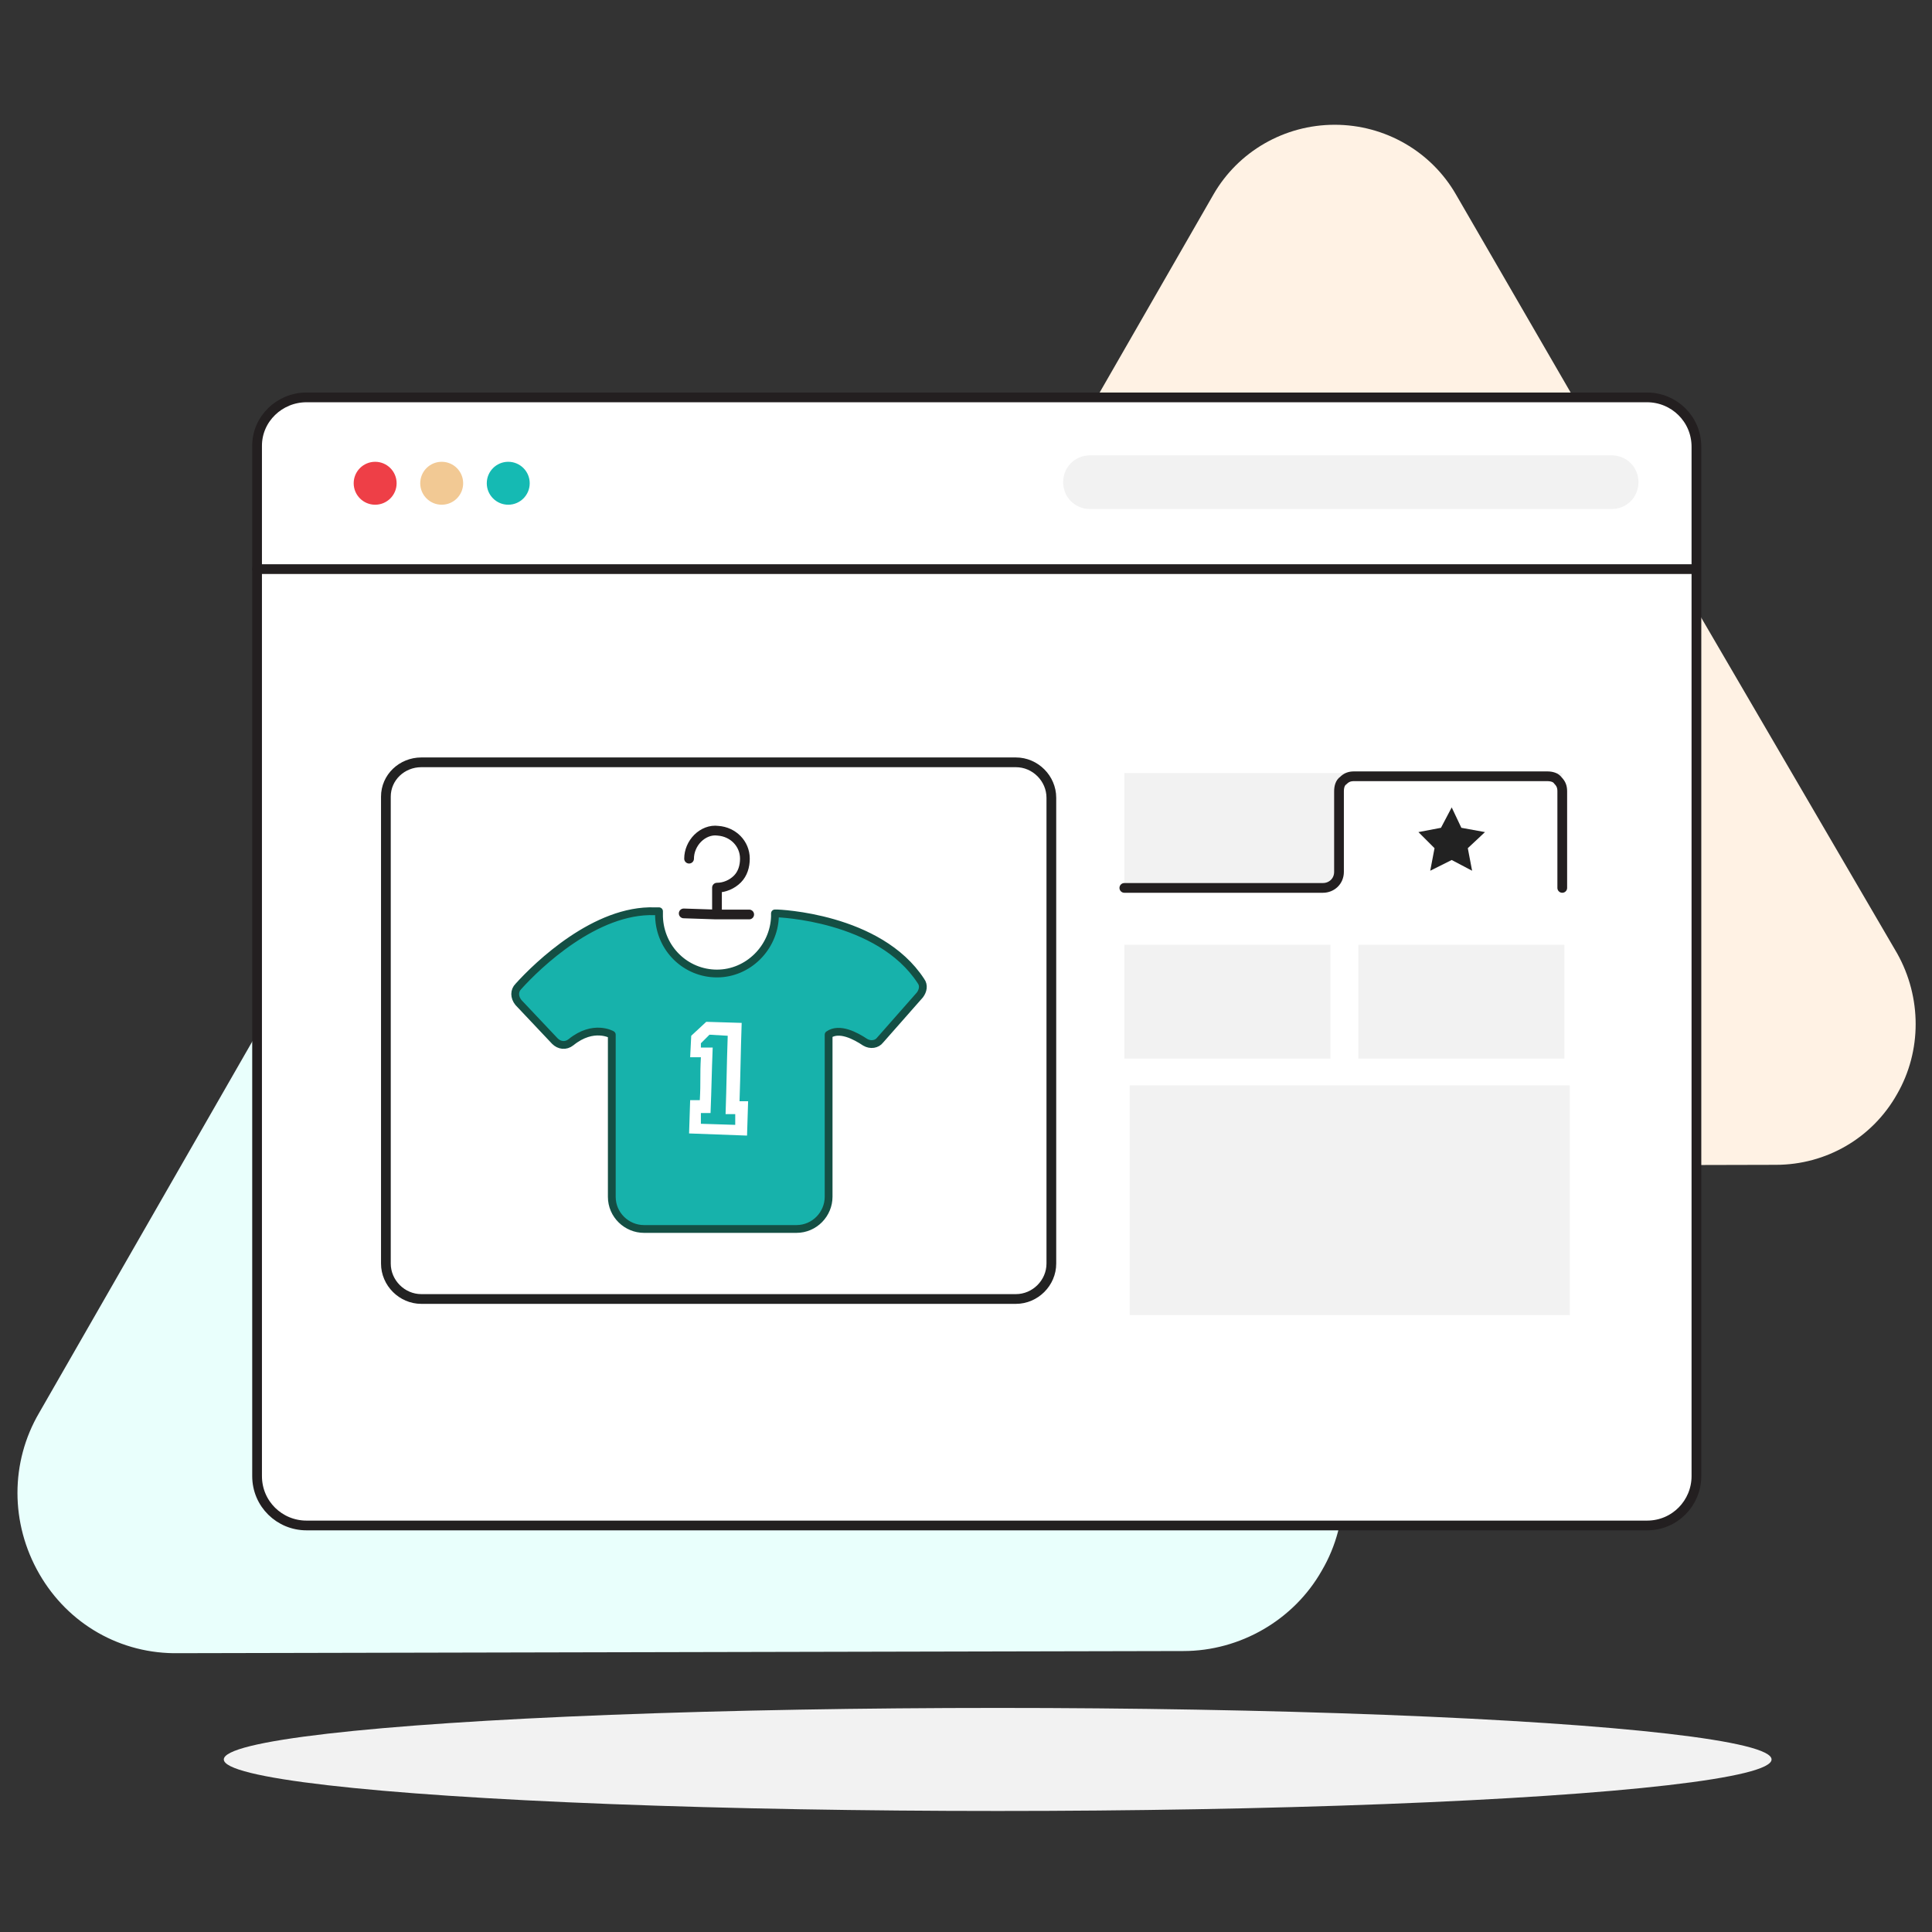
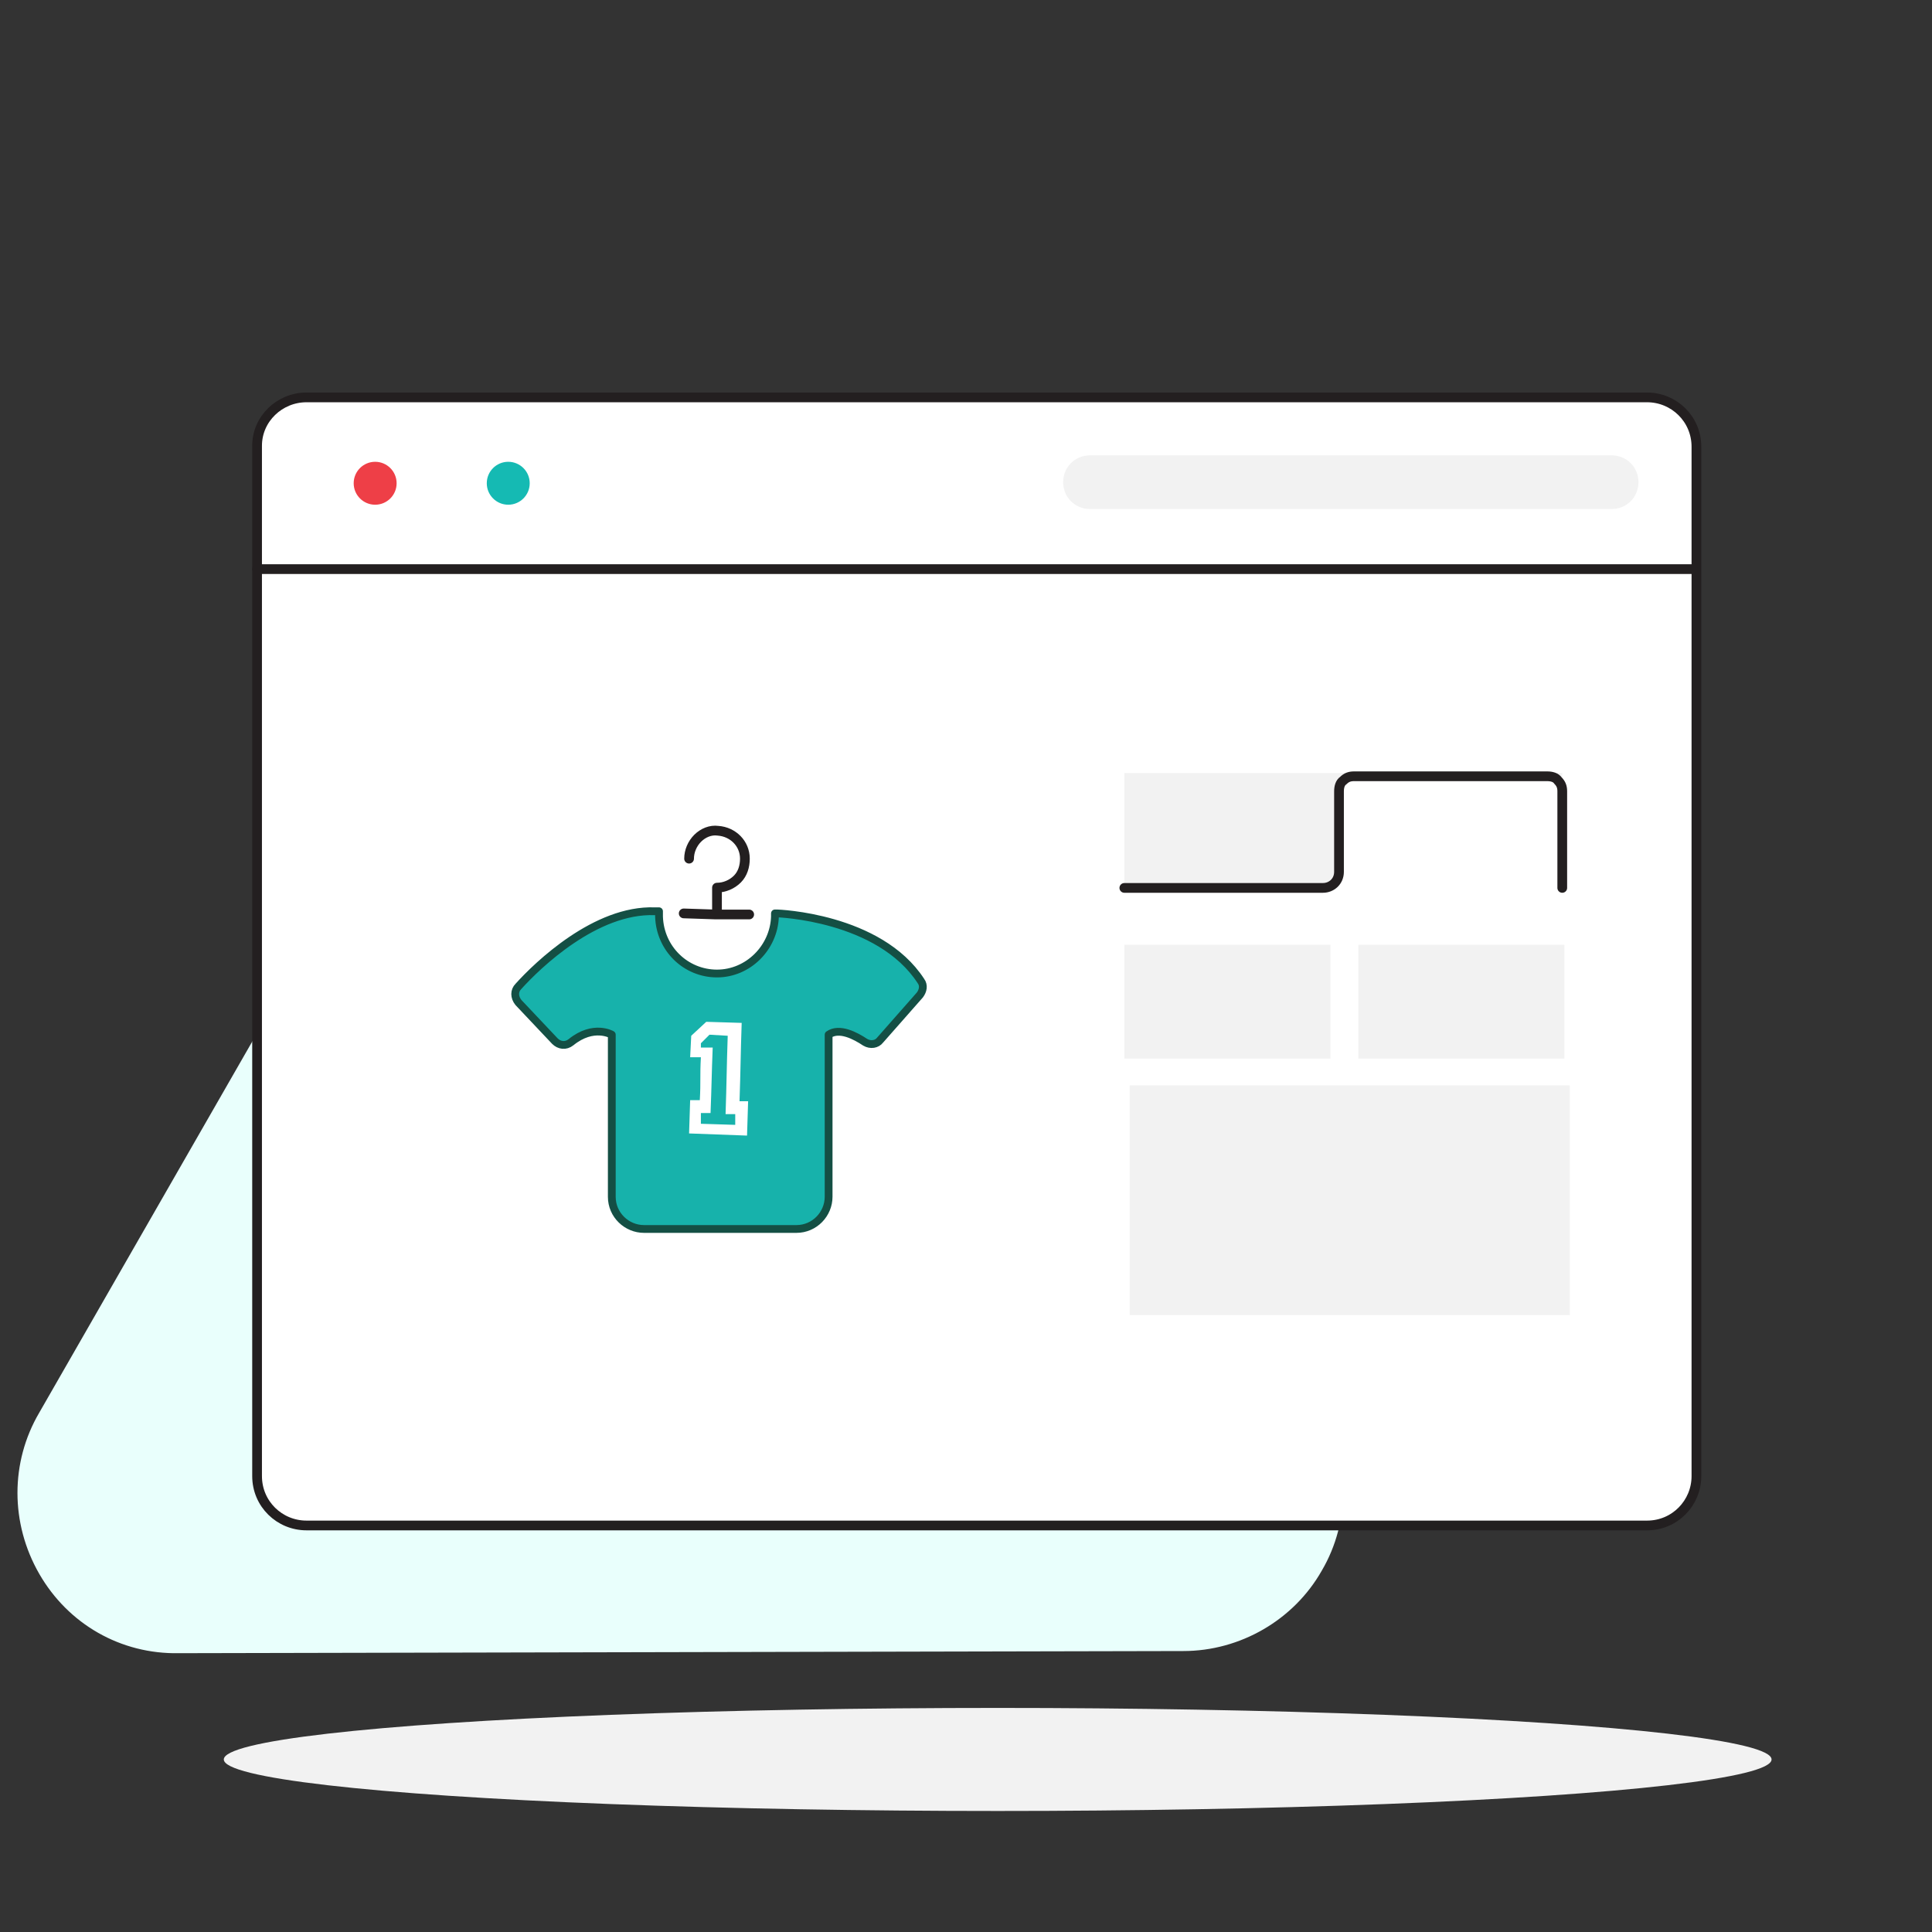
<svg xmlns="http://www.w3.org/2000/svg" version="1.1" id="Layer_1" x="0px" y="0px" viewBox="0 0 180 180" style="enable-background:new 0 0 180 180;" xml:space="preserve">
  <rect x="0" y="0" width="180" height="180" fill="#333333" stroke="none" />
  <style type="text/css">
	.st0{fill:#F2F2F2;}
	.st1{fill:#E9FFFC;}
	.st2{fill:#FFF2E4;}
	.st3{fill:#FFFFFF;stroke:#231F20;stroke-width:0.907;stroke-linecap:round;stroke-linejoin:round;}
	.st4{fill:#EE3F47;}
	.st5{fill:#F2C994;}
	.st6{fill:#15BAB3;}
	.st7{fill:#FFFFFF;stroke:#222222;stroke-width:0.907;stroke-linecap:round;stroke-linejoin:round;}
	.st8{fill:none;stroke:#231F20;stroke-width:0.907;stroke-linecap:round;stroke-linejoin:round;}
	.st9{fill:#222222;}
	.st10{fill:#17B2AB;stroke:#144F44;stroke-width:0.726;stroke-linecap:round;stroke-linejoin:round;}
	.st11{fill:#FFFFFF;}
</style>
  <title>teamshirts_step 2</title>
  <desc>Created with Sketch.</desc>
  <g id="Page-1">
    <g id="pf-b2c-b2b-hybrid-template" transform="translate(-631, -1568)">
      <g id="teamshirts_step-2" transform="translate(630, 1558)">
        <g id="_1.1.-Web">
          <g id="People">
            <g id="group-5">
              <g id="Group" transform="translate(1.452, 10.524)">
                <ellipse id="Oval" class="st0" cx="92.5" cy="163.4" rx="72.1" ry="4.8" />
                <path id="Path-2" class="st1" d="M75.7,49.9c-2.7-4.6-7.6-7.5-12.9-7.5c-5.3,0-10.3,2.9-12.9,7.5L26.5,90.5L3.2,131.1         c-2.7,4.6-2.7,10.3,0,15s7.6,7.5,13,7.4l46.8-0.1l46.8-0.1c5.3,0,10.3-2.9,12.9-7.5c2.7-4.6,2.6-10.3,0-14.9L99.2,90.4         L75.7,49.9z" />
-                 <path id="Path-3" class="st2" d="M135.2,17.6c-2.3-4-6.6-6.5-11.3-6.5c-4.7,0-9,2.5-11.3,6.5L92.2,53.1L71.8,88.6         c-2.3,4-2.3,9,0,13.1c2.3,4,6.7,6.5,11.3,6.5l40.9-0.1L165,108c4.7,0,9-2.5,11.3-6.6c2.3-4,2.3-9,0-13.1L155.7,53L135.2,17.6         z" />
                <path id="Rectangle" class="st3" d="M28.1,36.5H153c2.5,0,4.6,2,4.6,4.6v95.9c0,2.5-2,4.6-4.6,4.6H28.1c-2.5,0-4.6-2-4.6-4.6         V41C23.5,38.5,25.6,36.5,28.1,36.5z" />
                <path id="Rectangle-2" class="st0" d="M101.1,41.9h48.6c1.4,0,2.5,1.1,2.5,2.5v0c0,1.4-1.1,2.5-2.5,2.5h-48.6         c-1.4,0-2.5-1.1-2.5-2.5v0C98.6,43,99.7,41.9,101.1,41.9z" />
                <circle id="Oval-2" class="st4" cx="34.5" cy="44.5" r="2" />
-                 <circle id="Oval-3" class="st5" cx="40.7" cy="44.5" r="2" />
                <circle id="Oval-4" class="st6" cx="46.9" cy="44.5" r="2" />
-                 <path id="Rectangle-3" class="st7" d="M38.8,70.5h55.4c1.8,0,3.3,1.5,3.3,3.3v43.4c0,1.8-1.5,3.3-3.3,3.3H38.8         c-1.8,0-3.3-1.5-3.3-3.3V73.7C35.5,71.9,37,70.5,38.8,70.5z" />
                <line id="Path-4" class="st8" x1="23.5" y1="52.5" x2="157.5" y2="52.5" />
                <path id="Shape" class="st0" d="M104.3,71.5h40.8v10.6h-40.8V71.5z M104.3,87.5h19.2v10.6h-19.2V87.5z M126.1,87.5h19.2v10.6         h-19.2V87.5z" />
                <path id="Path-5" class="st3" d="M104.3,82.2h18.5c0.8,0,1.5-0.6,1.5-1.5v-7.5c0-0.4,0.1-0.8,0.4-1c0.3-0.3,0.6-0.4,1-0.4h18         c0.4,0,0.8,0.1,1,0.4c0.3,0.3,0.4,0.6,0.4,1v9" />
                <polygon id="Path-6" class="st0" points="104.8,100.6 145.8,100.6 145.8,122 104.8,122        " />
-                 <polygon id="Path-7" class="st9" points="134.8,74.7 135.7,76.6 137.9,77 136.3,78.5 136.7,80.6 134.8,79.6 132.8,80.6          133.2,78.5 131.7,77 133.8,76.6        " />
              </g>
            </g>
          </g>
        </g>
        <path id="Path_1_" class="st10" d="M73.4,95.1h-0.2v0.3c-0.1,2.9-2.5,5.3-5.4,5.3c-2.9,0-5.3-2.3-5.4-5.3c0-0.2,0-0.3,0-0.5H62     c-5.5-0.2-10.9,5-12.7,7c-0.4,0.4-0.4,1,0,1.5l3.4,3.6c0.4,0.4,1,0.5,1.5,0.1c2.1-1.7,3.8-0.7,3.8-0.7v15.1c0,1.7,1.4,3,3,3h14.2     c1.7,0,3-1.4,3-3v-15.1c1-0.7,2.5,0.1,3.4,0.7c0.5,0.3,1.1,0.2,1.4-0.2l3.7-4.2c0.3-0.4,0.4-0.9,0.1-1.3     C82.9,95.4,73.4,95.1,73.4,95.1z" />
        <polyline id="Path-8" class="st8" points="64.7,95.1 67.7,95.2 70.8,95.2    " />
        <path id="Path-9" class="st8" d="M65.2,90c0-0.7,0.3-1.4,0.8-1.9c0.5-0.5,1.2-0.8,1.9-0.7c1.4,0.1,2.5,1.2,2.5,2.6     c0,0.7-0.2,1.4-0.7,1.9c-0.5,0.5-1.2,0.8-1.9,0.8V95" />
        <path id="Shape_1_" class="st11" d="M70.6,115.8l-5.4-0.2l0.1-3.1l0.9,0c0.1-1.8,0-2.2,0.1-4l-1,0l0.1-2l1.4-1.3l3.3,0.1     c-0.1,2.9-0.1,4.4-0.2,7.3l0.8,0L70.6,115.8z M67.4,107.6c-0.1,2.5-0.1,3.6-0.2,6.1l-0.9,0l0,1l3.2,0.1l0-1l-0.9,0     c0.1-2.9,0.1-4.4,0.2-7.3l-1.7-0.1l-0.8,0.8v0.4L67.4,107.6z" />
      </g>
    </g>
  </g>
</svg>